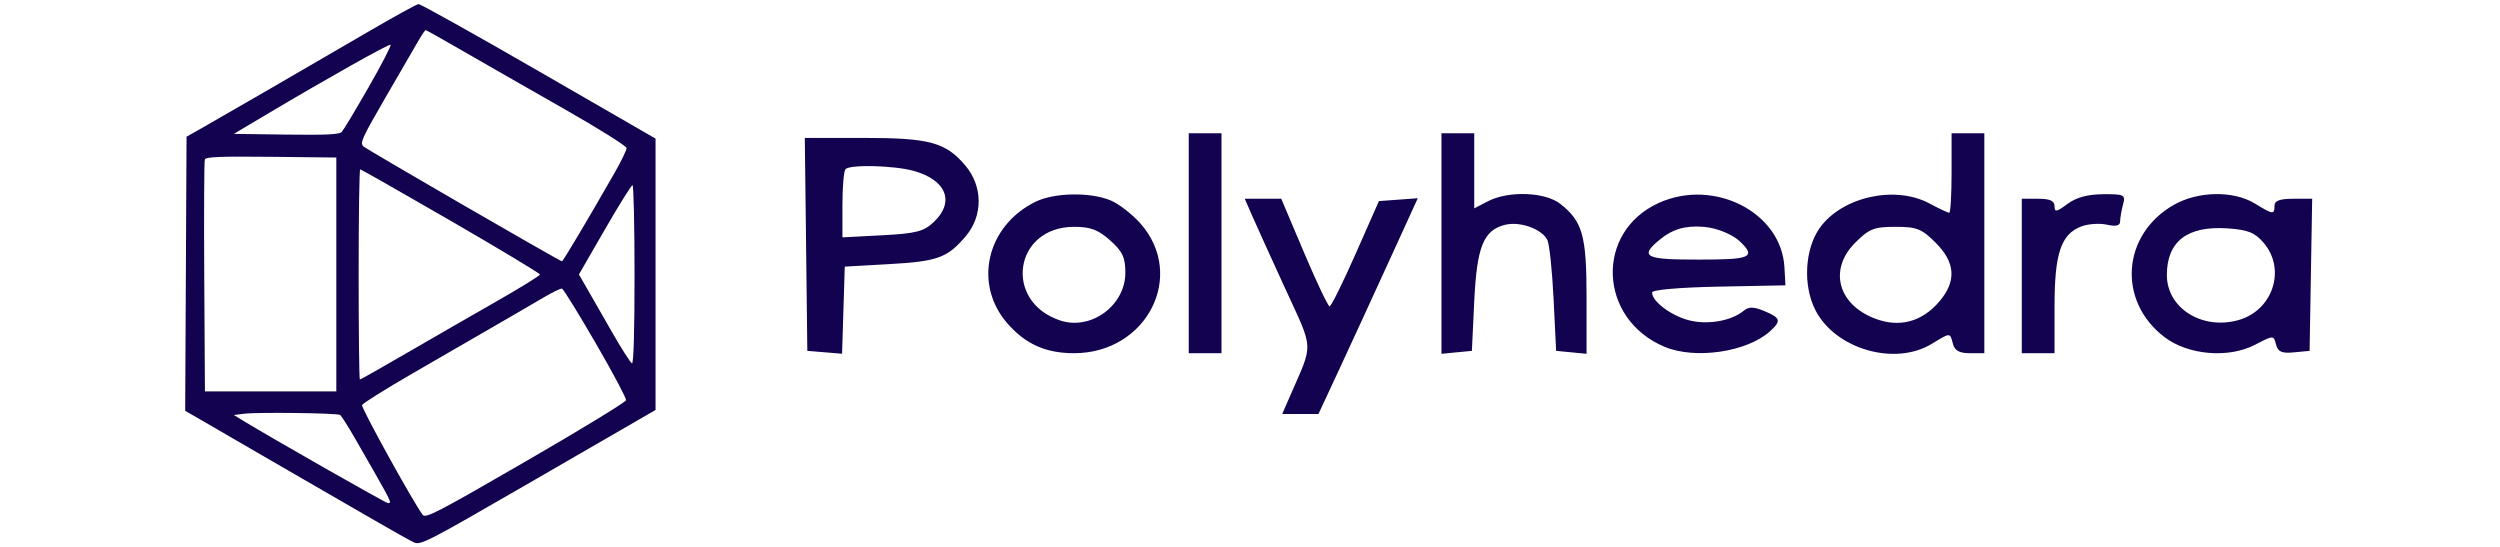
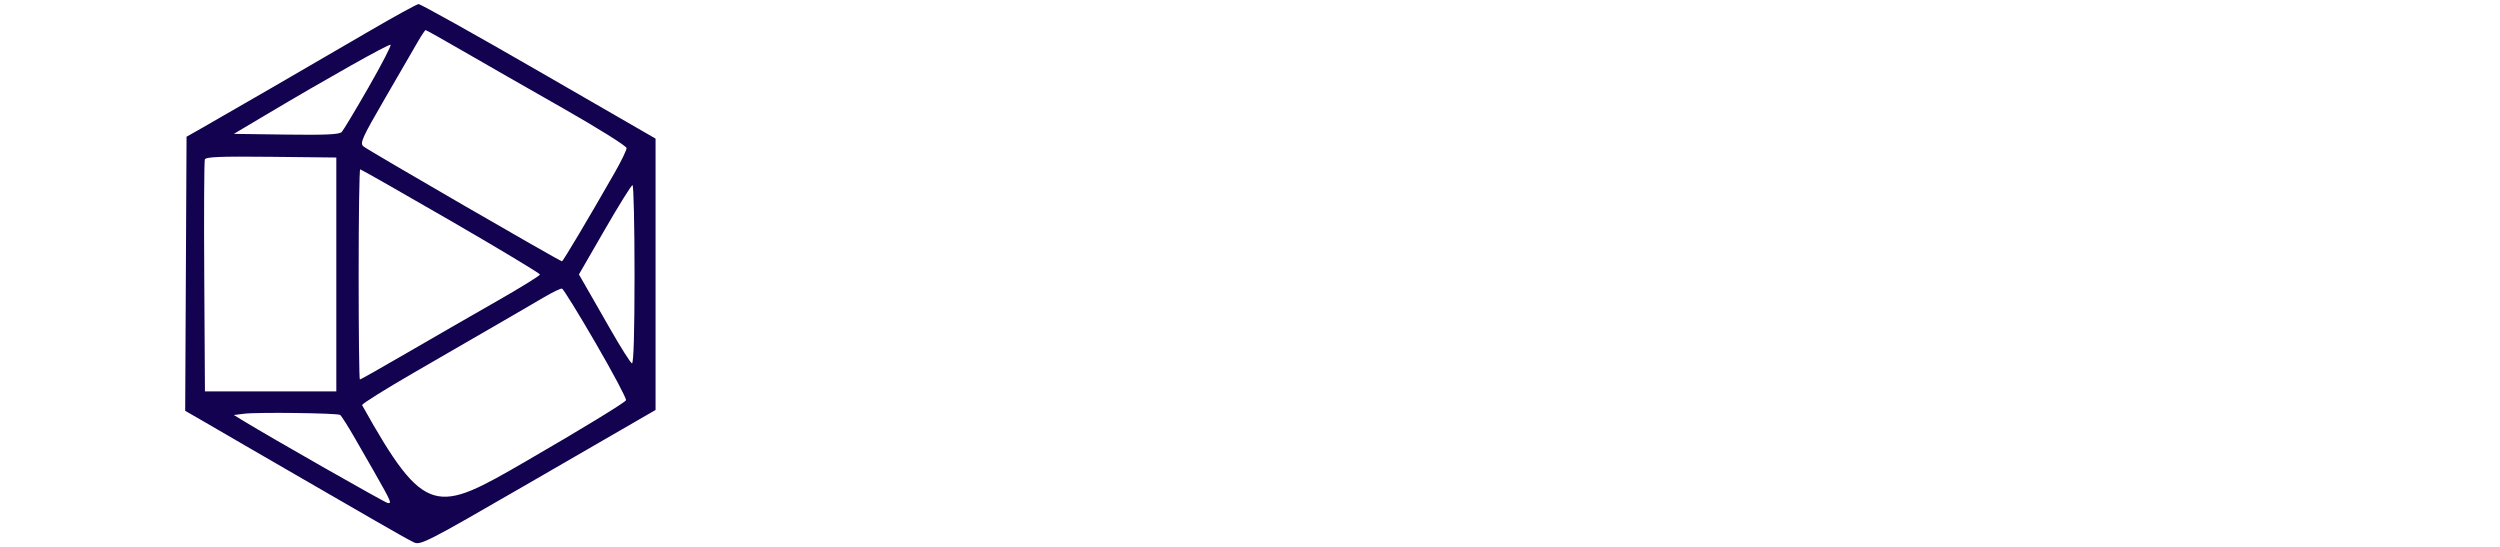
<svg xmlns="http://www.w3.org/2000/svg" width="201" height="44" viewBox="0 0 201 44" fill="none">
-   <path fill-rule="evenodd" clip-rule="evenodd" d="M29.68 2.509C25.17 5.142 17.742 9.441 16.16 10.336L14.998 10.992L14.889 33.029L16.422 33.912C17.265 34.397 18.716 35.24 19.646 35.785C20.575 36.331 22.714 37.568 24.399 38.535C26.084 39.502 28.65 40.985 30.103 41.829C31.555 42.673 32.991 43.477 33.294 43.614C33.809 43.848 34.395 43.547 42.167 39.054C46.744 36.408 50.988 33.955 51.598 33.602L52.707 32.962V11.144L43.314 5.725C38.148 2.745 33.798 0.316 33.649 0.329C33.499 0.342 31.713 1.323 29.68 2.509ZM45.255 8.699C42.44 7.098 38.826 5.031 37.224 4.104C35.621 3.177 34.271 2.419 34.222 2.419C34.174 2.419 33.901 2.823 33.615 3.317C33.33 3.811 32.149 5.849 30.99 7.847C29.079 11.143 28.915 11.508 29.229 11.776C29.578 12.075 45.015 21.009 45.182 21.009C45.267 21.009 47.309 17.577 49.405 13.911C49.943 12.97 50.38 12.067 50.377 11.905C50.374 11.741 48.075 10.302 45.255 8.699ZM27.477 10.61C27.615 10.462 28.586 8.844 29.635 7.014C30.684 5.184 31.479 3.648 31.401 3.6C31.262 3.514 26.334 6.283 21.336 9.256L18.801 10.763L23.014 10.821C26.211 10.864 27.287 10.813 27.477 10.61ZM27.04 31.466V12.665L21.806 12.608C17.733 12.564 16.549 12.611 16.469 12.819C16.413 12.967 16.392 17.222 16.422 22.277L16.477 31.466H27.04ZM43.412 22.071C43.412 21.98 40.187 20.04 36.247 17.76C32.306 15.481 29.027 13.615 28.959 13.615C28.891 13.615 28.835 17.418 28.835 22.065C28.835 26.713 28.879 30.515 28.933 30.515C28.987 30.515 30.722 29.534 32.788 28.334C34.855 27.134 38.091 25.271 39.979 24.194C41.867 23.117 43.412 22.161 43.412 22.071ZM50.808 29.213C50.943 29.258 51.017 26.73 51.017 22.083C51.017 18.123 50.943 14.883 50.854 14.883C50.764 14.883 49.758 16.499 48.618 18.474L46.545 22.066L47.063 22.964C47.348 23.457 48.26 25.049 49.09 26.502C49.92 27.954 50.693 29.174 50.808 29.213ZM50.333 32.177C50.364 32.018 49.261 29.944 47.882 27.568C46.503 25.192 45.29 23.227 45.185 23.203C45.081 23.177 44.426 23.493 43.728 23.904C42.495 24.631 41.508 25.203 33.195 30.008C31.004 31.275 29.165 32.426 29.109 32.567C29.024 32.781 33.15 40.254 33.978 41.386C34.21 41.702 35.078 41.253 42.257 37.102C46.668 34.552 50.302 32.335 50.333 32.177ZM28.523 35.214C27.971 34.254 27.441 33.419 27.344 33.359C27.104 33.211 20.699 33.13 19.646 33.262L18.801 33.367L19.54 33.82C21.751 35.174 31.009 40.444 31.175 40.444C31.245 40.444 31.305 40.451 31.334 40.424C31.46 40.31 31.041 39.594 28.523 35.214Z" fill="#12024F" />
-   <path fill-rule="evenodd" clip-rule="evenodd" d="M95.575 28.397H98.209V10.712H95.575V28.397ZM115.894 28.445L118.34 28.209L118.528 24.238C118.737 19.834 119.269 18.511 121.01 18.074C122.209 17.773 123.993 18.419 124.413 19.307C124.576 19.65 124.799 21.793 124.91 24.07L125.112 28.209L127.558 28.445V23.887C127.558 18.933 127.239 17.8 125.445 16.389C124.228 15.431 121.287 15.325 119.638 16.178L118.528 16.752V10.712H115.894V28.445ZM156.907 13.91C156.907 15.669 156.822 17.108 156.718 17.108C156.613 17.108 155.897 16.77 155.124 16.356C152.357 14.873 148.087 15.828 146.306 18.329C145.102 20.021 144.945 22.951 145.954 24.928C147.556 28.069 152.342 29.457 155.317 27.643C156.825 26.723 156.776 26.723 157.016 27.644C157.16 28.192 157.53 28.397 158.377 28.397H159.541V10.712H156.907V13.91ZM64.909 28.209L67.702 28.44L67.919 21.436L71.494 21.235C75.391 21.018 76.184 20.726 77.662 18.97C79.038 17.334 79.023 14.984 77.626 13.324C76.043 11.443 74.743 11.088 69.429 11.088H64.707L64.909 28.209ZM73.457 13.738C76.101 14.473 76.791 16.242 75.066 17.863C74.269 18.613 73.632 18.775 70.927 18.916L67.731 19.084V16.466C67.731 15.026 67.844 13.735 67.982 13.597C68.367 13.212 71.889 13.303 73.457 13.738ZM83.248 16.225C79.309 18.167 78.235 22.858 81.007 26.015C82.467 27.677 84.083 28.397 86.357 28.397C92.192 28.397 95.387 22.178 91.706 17.985C91.047 17.234 89.96 16.391 89.291 16.112C87.656 15.429 84.754 15.483 83.248 16.225ZM133.361 16.317C128.216 18.654 128.504 25.658 133.837 27.886C136.308 28.918 140.466 28.303 142.313 26.631C143.234 25.797 143.165 25.552 141.856 25.01C140.995 24.654 140.602 24.646 140.199 24.98C139.193 25.816 137.256 26.145 135.743 25.738C134.307 25.351 132.826 24.223 132.826 23.515C132.826 23.3 135.037 23.107 138.188 23.045L143.55 22.941L143.467 21.471C143.218 17.066 137.798 14.302 133.361 16.317ZM166.22 16.399C165.35 17.048 165.185 17.076 165.185 16.575C165.185 16.145 164.819 15.98 163.868 15.98H162.551V28.397H165.185V24.615C165.185 20.373 165.705 18.827 167.338 18.206C167.882 17.999 168.805 17.935 169.39 18.064C170.14 18.228 170.455 18.15 170.458 17.797C170.461 17.522 170.566 16.916 170.69 16.45C170.903 15.656 170.804 15.604 169.086 15.616C167.841 15.623 166.924 15.874 166.22 16.399ZM174.792 16.462C170.601 18.836 170.212 24.195 174.02 27.099C175.93 28.556 179.175 28.829 181.316 27.714C182.792 26.944 182.796 26.944 182.992 27.696C183.148 28.292 183.449 28.424 184.441 28.329L185.692 28.209L185.899 15.98H184.385C183.289 15.98 182.87 16.136 182.87 16.544C182.87 17.271 182.757 17.258 181.28 16.358C179.572 15.316 176.733 15.362 174.792 16.462ZM100.612 17.203C100.904 17.875 102.106 20.527 103.283 23.096C105.663 28.286 105.623 27.461 103.704 31.877L103.09 33.288H106.002L107.622 29.808C108.513 27.894 110.311 23.989 111.616 21.132L113.99 15.938L110.865 16.168L108.996 20.401C107.968 22.729 107.025 24.633 106.901 24.632C106.777 24.631 105.851 22.683 104.844 20.305L103.013 15.98H100.08L100.612 17.203ZM89.258 19.328C90.251 20.215 90.479 20.7 90.479 21.932C90.479 24.558 87.718 26.584 85.251 25.77C80.639 24.249 81.522 18.237 86.357 18.237C87.68 18.237 88.298 18.47 89.258 19.328ZM139.801 19.334C141.348 20.734 140.613 20.871 136.589 20.871C132.433 20.871 131.614 20.713 133.557 19.179C134.401 18.512 135.368 18.105 136.977 18.237C138.165 18.335 139.343 18.92 139.801 19.334ZM155.628 19.517C157.209 21.098 157.313 22.589 155.954 24.204C154.546 25.878 152.729 26.37 150.749 25.614C147.753 24.47 147.017 21.655 149.156 19.517C150.283 18.39 150.669 18.237 152.392 18.237C154.115 18.237 154.501 18.39 155.628 19.517ZM181.993 19.517C183.83 21.652 182.739 24.971 179.949 25.742C177.03 26.548 174.216 24.767 174.216 22.113C174.216 19.412 175.857 18.145 179.077 18.361C180.732 18.472 181.281 18.69 181.993 19.517Z" fill="#12024F" />
+   <path fill-rule="evenodd" clip-rule="evenodd" d="M29.68 2.509C25.17 5.142 17.742 9.441 16.16 10.336L14.998 10.992L14.889 33.029L16.422 33.912C17.265 34.397 18.716 35.24 19.646 35.785C20.575 36.331 22.714 37.568 24.399 38.535C26.084 39.502 28.65 40.985 30.103 41.829C31.555 42.673 32.991 43.477 33.294 43.614C33.809 43.848 34.395 43.547 42.167 39.054C46.744 36.408 50.988 33.955 51.598 33.602L52.707 32.962V11.144L43.314 5.725C38.148 2.745 33.798 0.316 33.649 0.329C33.499 0.342 31.713 1.323 29.68 2.509ZM45.255 8.699C42.44 7.098 38.826 5.031 37.224 4.104C35.621 3.177 34.271 2.419 34.222 2.419C34.174 2.419 33.901 2.823 33.615 3.317C33.33 3.811 32.149 5.849 30.99 7.847C29.079 11.143 28.915 11.508 29.229 11.776C29.578 12.075 45.015 21.009 45.182 21.009C45.267 21.009 47.309 17.577 49.405 13.911C49.943 12.97 50.38 12.067 50.377 11.905C50.374 11.741 48.075 10.302 45.255 8.699ZM27.477 10.61C27.615 10.462 28.586 8.844 29.635 7.014C30.684 5.184 31.479 3.648 31.401 3.6C31.262 3.514 26.334 6.283 21.336 9.256L18.801 10.763L23.014 10.821C26.211 10.864 27.287 10.813 27.477 10.61ZM27.04 31.466V12.665L21.806 12.608C17.733 12.564 16.549 12.611 16.469 12.819C16.413 12.967 16.392 17.222 16.422 22.277L16.477 31.466H27.04ZM43.412 22.071C43.412 21.98 40.187 20.04 36.247 17.76C32.306 15.481 29.027 13.615 28.959 13.615C28.891 13.615 28.835 17.418 28.835 22.065C28.835 26.713 28.879 30.515 28.933 30.515C28.987 30.515 30.722 29.534 32.788 28.334C34.855 27.134 38.091 25.271 39.979 24.194C41.867 23.117 43.412 22.161 43.412 22.071ZM50.808 29.213C50.943 29.258 51.017 26.73 51.017 22.083C51.017 18.123 50.943 14.883 50.854 14.883C50.764 14.883 49.758 16.499 48.618 18.474L46.545 22.066L47.063 22.964C47.348 23.457 48.26 25.049 49.09 26.502C49.92 27.954 50.693 29.174 50.808 29.213ZM50.333 32.177C50.364 32.018 49.261 29.944 47.882 27.568C46.503 25.192 45.29 23.227 45.185 23.203C45.081 23.177 44.426 23.493 43.728 23.904C42.495 24.631 41.508 25.203 33.195 30.008C31.004 31.275 29.165 32.426 29.109 32.567C34.21 41.702 35.078 41.253 42.257 37.102C46.668 34.552 50.302 32.335 50.333 32.177ZM28.523 35.214C27.971 34.254 27.441 33.419 27.344 33.359C27.104 33.211 20.699 33.13 19.646 33.262L18.801 33.367L19.54 33.82C21.751 35.174 31.009 40.444 31.175 40.444C31.245 40.444 31.305 40.451 31.334 40.424C31.46 40.31 31.041 39.594 28.523 35.214Z" fill="#12024F" />
</svg>